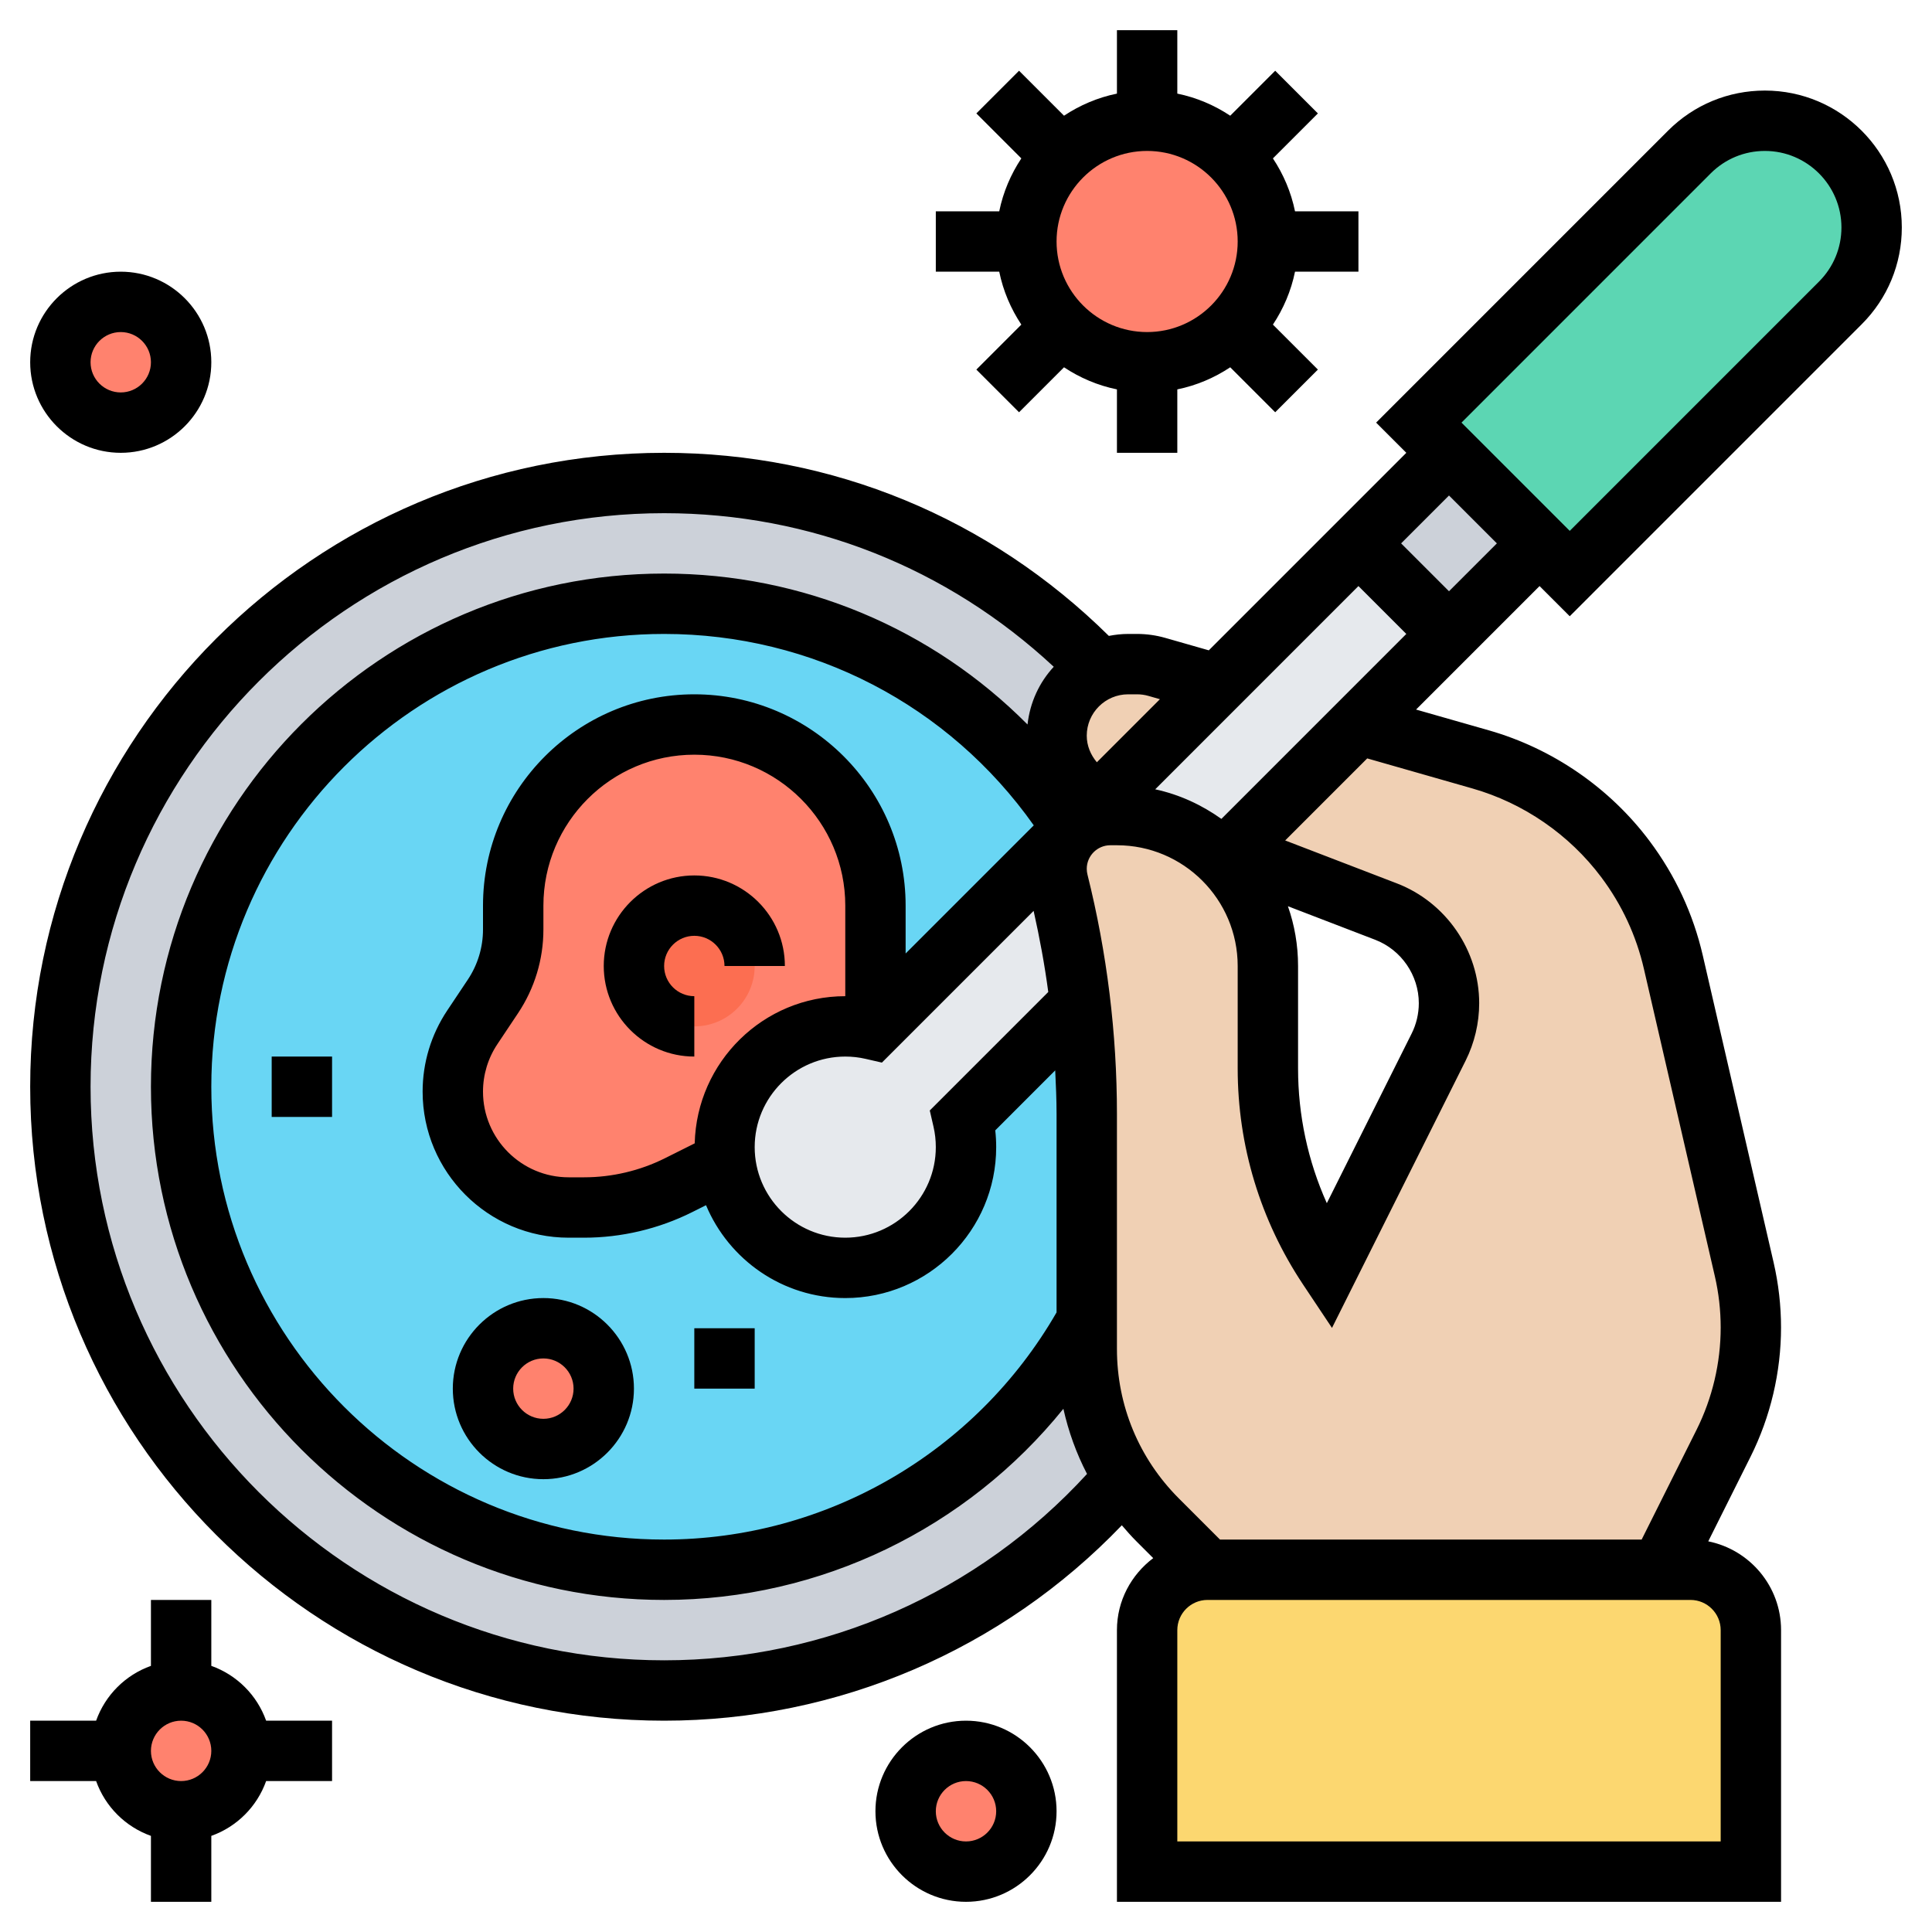
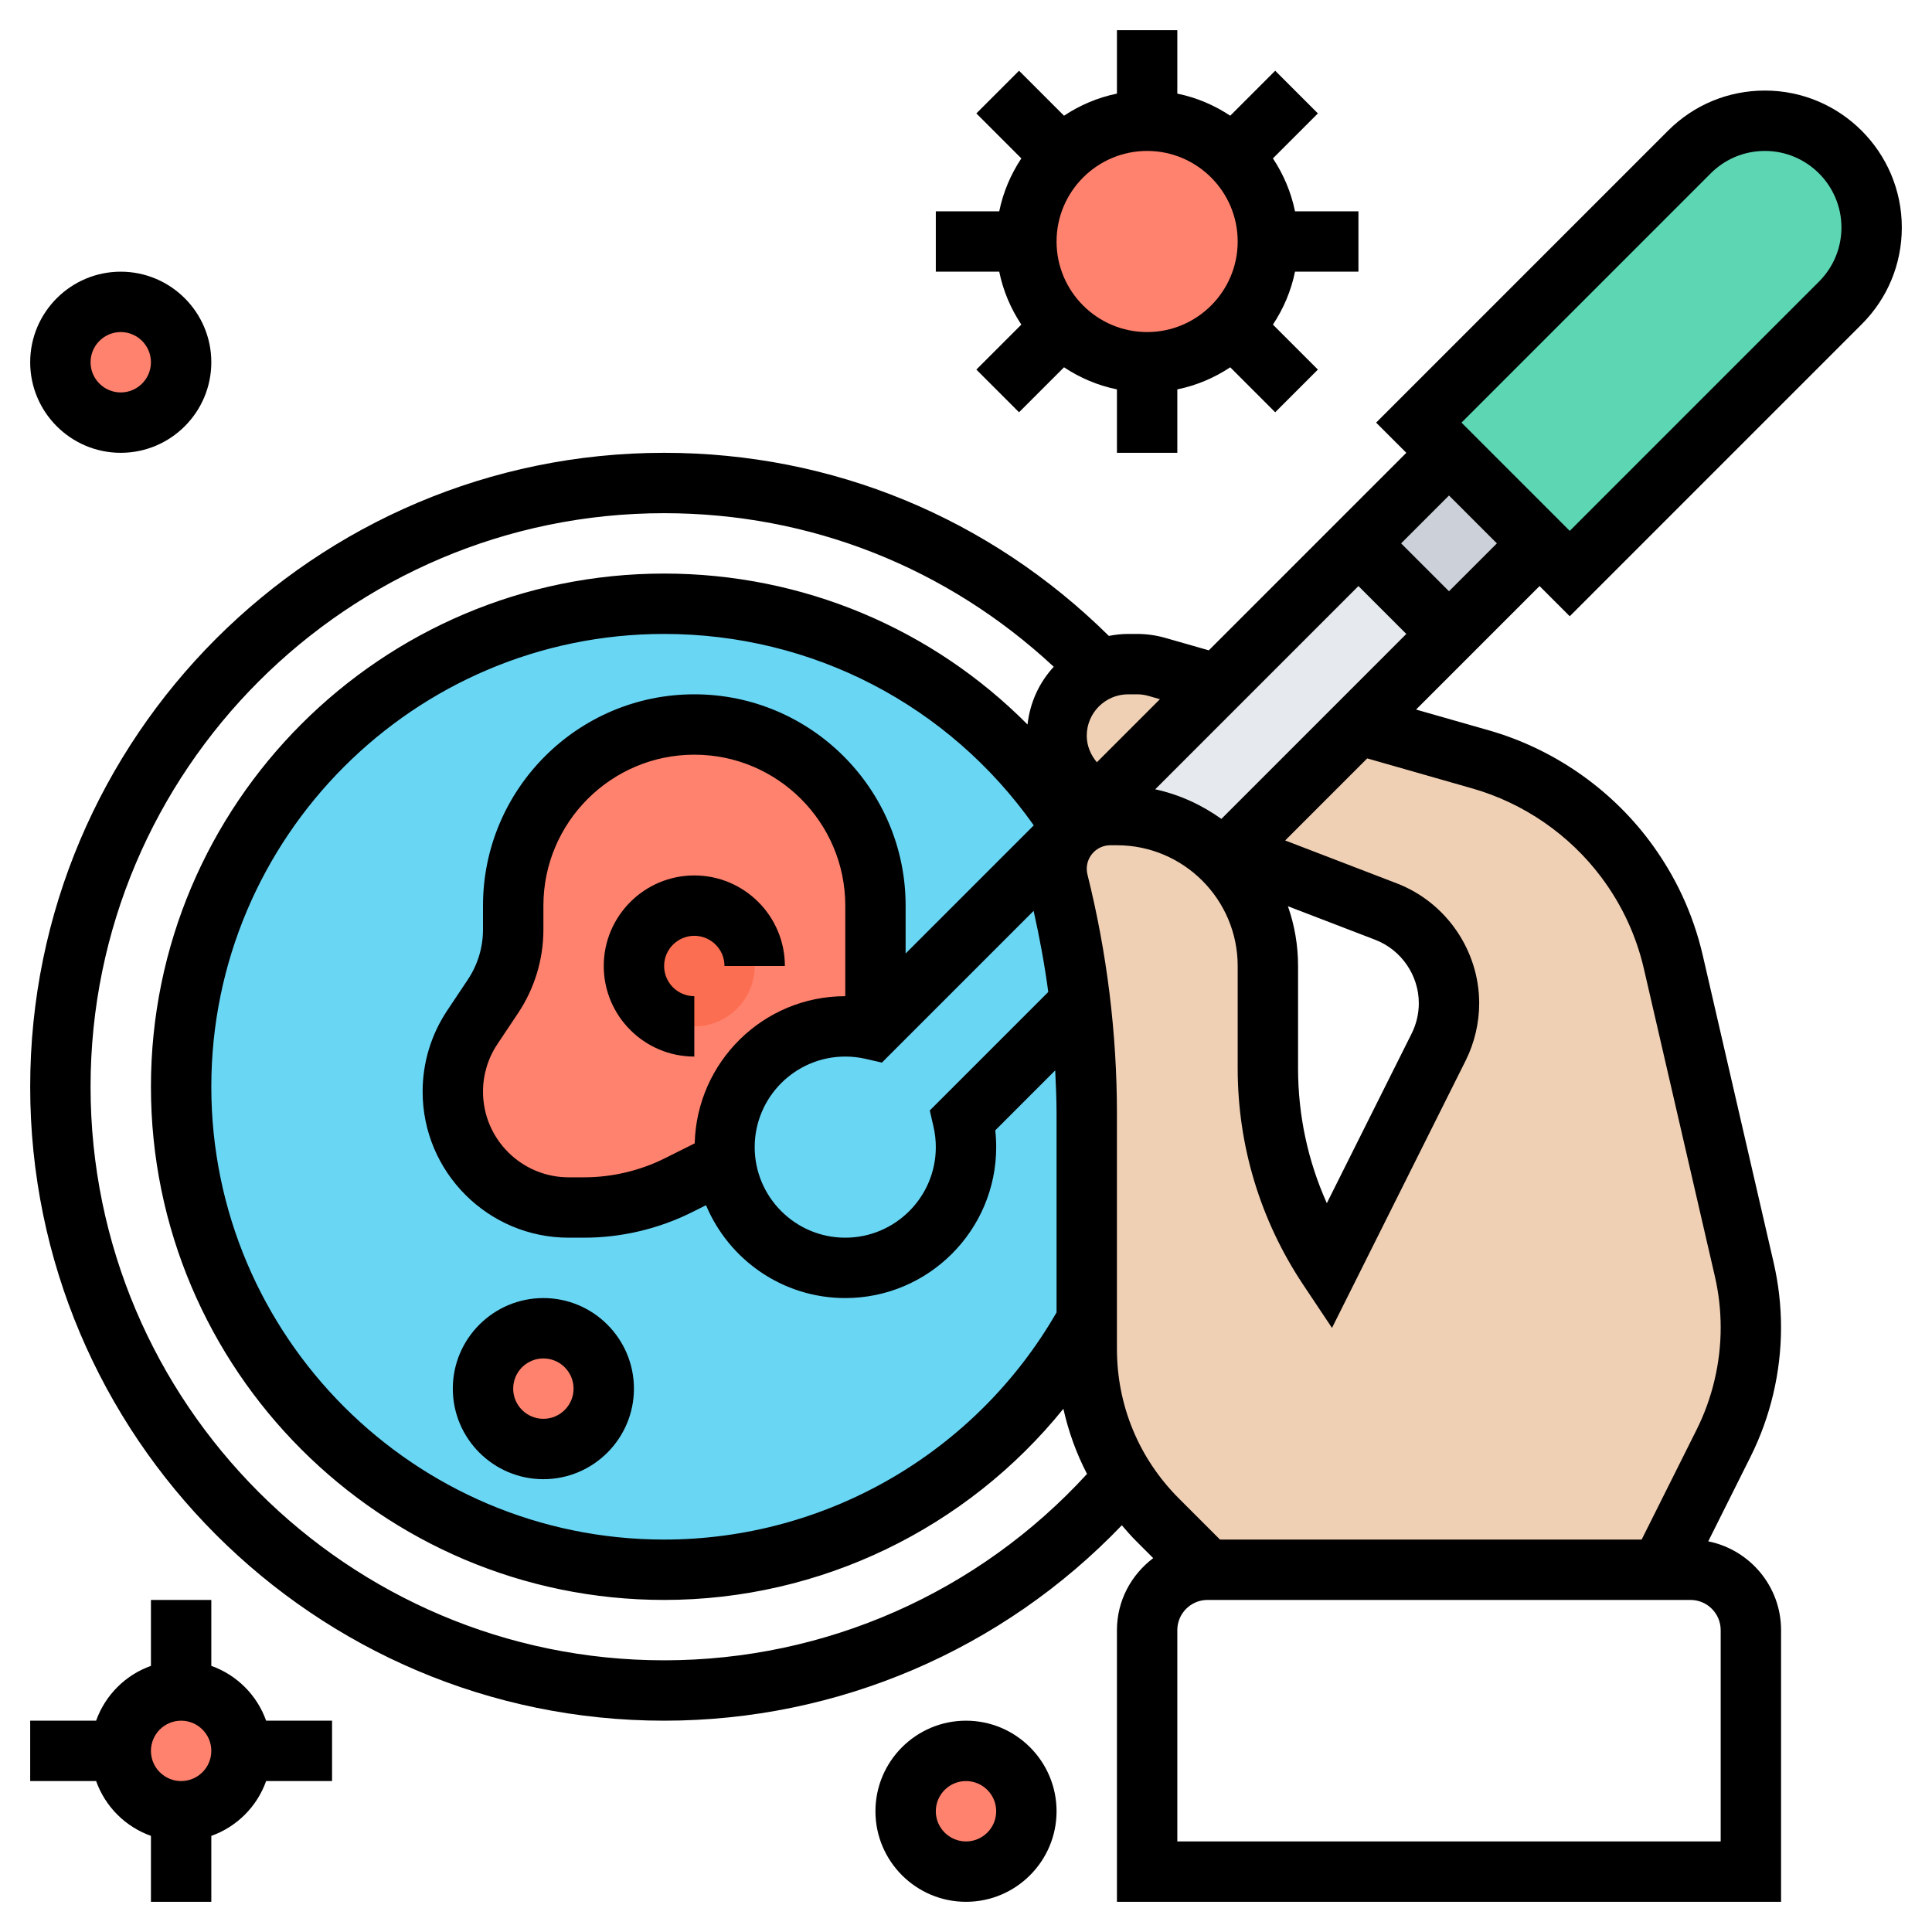
<svg xmlns="http://www.w3.org/2000/svg" id="_x33_0" enable-background="new 0 0 64 64" height="256" viewBox="0 0 64 64" width="256">
  <g>
    <g>
      <g>
-         <path d="m58 54v8h-20v-8c0-1.1.9-2 2-2h15 1c1.1 0 2 .9 2 2z" fill="#fcd770" />
-       </g>
+         </g>
      <g>
-         <path d="m35 24.37c0 .96.57 1.81 1.45 2.18l-.91.91c-2.84-4.48-7.84-7.46-13.54-7.46-8.84 0-16 7.16-16 16s7.16 16 16 16c6.02 0 11.27-3.33 14-8.25v.94c0 1.52.43 3 1.24 4.27-3.67 4.31-9.14 7.04-15.24 7.04-11.05 0-20-8.95-20-20s8.95-20 20-20c5.68 0 10.81 2.37 14.45 6.18-.29.12-.55.3-.76.51-.43.43-.69 1.03-.69 1.68z" fill="#ccd1d9" />
-       </g>
+         </g>
      <g>
        <path d="m35.78 33.22-.28-5.72.04-.04c-2.84-4.48-7.84-7.46-13.54-7.46-8.84 0-16 7.16-16 16s7.16 16 16 16c6.02 0 11.27-3.33 14-8.25v-6.85c0-1.23-.07-2.46-.22-3.68z" fill="#69d6f4" />
      </g>
      <g>
        <path d="m29 34-.1.1c-.29-.06-.59-.1-.9-.1-2.21 0-4 1.79-4 4 0 .17.01.33.03.49l-1.55.77c-.97.49-2.05.74-3.13.74h-.51c-1.06 0-2.02-.43-2.72-1.12-.69-.7-1.12-1.66-1.12-2.72 0-.76.22-1.5.64-2.13l.69-1.02c.44-.66.67-1.43.67-2.22v-.79c0-1.66.67-3.16 1.76-4.24 1.08-1.09 2.58-1.76 4.24-1.76 3.31 0 6 2.69 6 6z" fill="#ff826e" />
      </g>
      <g>
        <circle cx="23" cy="32" fill="#fc6e51" r="2" />
      </g>
      <g>
        <circle cx="18" cy="46" fill="#ff826e" r="2" />
      </g>
      <g>
        <circle cx="32" cy="60" fill="#ff826e" r="2" />
      </g>
      <g>
        <circle cx="6" cy="58" fill="#ff826e" r="2" />
      </g>
      <g>
        <circle cx="4" cy="12" fill="#ff826e" r="2" />
      </g>
      <g>
        <path d="m40.83 5.17c.72.73 1.17 1.73 1.17 2.83s-.45 2.1-1.17 2.83c-.73.72-1.73 1.17-2.83 1.17s-2.1-.45-2.83-1.17c-.72-.73-1.17-1.73-1.17-2.83s.45-2.1 1.17-2.83c.73-.72 1.73-1.17 2.83-1.17s2.1.45 2.83 1.17z" fill="#ff826e" />
      </g>
      <g>
        <path d="m62 7.54c0 .93-.37 1.83-1.04 2.5l-8.96 8.96-1-1-3-3-1-1 8.96-8.96c.67-.67 1.57-1.04 2.5-1.04.98 0 1.86.4 2.5 1.04s1.04 1.52 1.04 2.5z" fill="#5cd6b3" />
      </g>
      <g>
        <path d="m45.879 15.879h4.243v4.243h-4.243z" fill="#ccd1d9" transform="matrix(.707 -.707 .707 .707 1.331 39.213)" />
      </g>
      <g>
        <path d="m37 27h-.22c-.49 0-.94.2-1.26.52l-.02-.02.04-.04.91-.91 3.88-3.88 4.67-4.67 3 3-3 3-4.22 4.22-.24.24c-.91-.9-2.16-1.46-3.54-1.46z" fill="#e6e9ed" />
      </g>
      <g>
-         <path d="m35.05 29.21c.33 1.32.58 2.66.73 4.01l-3.88 3.88c.06.29.1.59.1.9 0 2.21-1.79 4-4 4-2.04 0-3.73-1.53-3.97-3.51-.02-.16-.03-.32-.03-.49 0-2.21 1.79-4 4-4 .31 0 .61.04.9.1l.1-.1 6.5-6.5.02.02c-.32.32-.52.77-.52 1.26 0 .15.02.29.05.43z" fill="#e6e9ed" />
-       </g>
+         </g>
      <g>
        <path d="m57.78 42.05c.15.63.22 1.28.22 1.93 0 1.33-.31 2.64-.91 3.83l-2.09 4.19h-15l-1.66-1.66c-.42-.42-.79-.88-1.1-1.38-.81-1.27-1.24-2.75-1.24-4.27v-.94-6.85c0-1.23-.07-2.46-.22-3.68-.15-1.35-.4-2.69-.73-4.01-.03-.14-.05-.28-.05-.43 0-.49.2-.94.52-1.26s.77-.52 1.26-.52h.22c1.38 0 2.63.56 3.54 1.46.9.91 1.46 2.16 1.46 3.54v3.39c0 2.36.7 4.65 2 6.61l3.66-7.31c.22-.46.34-.95.34-1.46 0-1.34-.83-2.55-2.08-3.03l-5.14-1.98 4.22-4.22 4.05 1.16c1.91.54 3.6 1.7 4.79 3.3.77 1.01 1.31 2.18 1.59 3.42z" fill="#f0d0b4" />
      </g>
      <g>
        <path d="m37.67 22c.22 0 .44.03.65.09l2.01.58-3.88 3.88c-.88-.37-1.45-1.22-1.45-2.18 0-.65.26-1.25.69-1.68.21-.21.47-.39.76-.51h.01c.28-.12.59-.18.91-.18z" fill="#f0d0b4" />
      </g>
    </g>
    <g>
      <path d="m52 20.414 9.671-9.672c.857-.856 1.329-1.996 1.329-3.207 0-2.501-2.035-4.535-4.536-4.535-1.212 0-2.351.472-3.207 1.328l-9.671 9.672 1 1-6.543 6.543-1.448-.414c-.301-.085-.613-.129-.927-.129h-.296c-.219 0-.433.025-.64.065-3.953-3.905-9.151-6.065-14.732-6.065-11.58 0-21 9.421-21 21s9.42 21 21 21c5.75 0 11.207-2.346 15.162-6.473.153.178.307.355.475.523l.565.565c-.726.548-1.202 1.408-1.202 2.385v9h22v-9c0-1.453-1.038-2.666-2.412-2.941l1.401-2.803c.661-1.322 1.01-2.802 1.01-4.28 0-.724-.083-1.448-.245-2.152l-2.346-10.169c-.319-1.383-.914-2.661-1.767-3.799-1.317-1.757-3.207-3.058-5.319-3.662l-2.413-.689 4.091-4.091zm4.671-14.672c.479-.478 1.116-.742 1.793-.742 1.398 0 2.536 1.138 2.536 2.535 0 .677-.264 1.313-.743 1.793l-8.257 8.258-3.586-3.586zm-16.211 21.385c-.65-.463-1.386-.806-2.192-.98l6.732-6.733 1.586 1.586zm-6.215.214-4.245 4.245v-1.586c0-3.859-3.14-7-7-7s-7 3.141-7 7v.789c0 .594-.174 1.169-.504 1.664l-.684 1.025c-.531.798-.812 1.726-.812 2.684 0 2.668 2.17 4.838 4.838 4.838h.51c1.236 0 2.473-.292 3.578-.845l.462-.231c.755 1.804 2.537 3.076 4.612 3.076 2.757 0 5-2.243 5-5 0-.186-.01-.371-.031-.555l1.986-1.987c.023.482.045.964.045 1.446v6.571c-2.677 4.646-7.632 7.525-13 7.525-8.271 0-15-6.729-15-15s6.729-15 15-15c4.911 0 9.429 2.357 12.245 6.341zm-11.232 10.534-.982.491c-.829.415-1.757.634-2.683.634h-.51c-1.565 0-2.838-1.273-2.838-2.838 0-.562.165-1.106.477-1.574l.684-1.025c.549-.824.84-1.783.84-2.773v-.79c0-2.757 2.243-5 5-5s5 2.243 5 5v3c-2.715 0-4.92 2.177-4.988 4.875zm11.712-5.014-3.925 3.925.124.539c.051.221.076.447.076.675 0 1.654-1.346 3-3 3s-3-1.346-3-3 1.346-3 3-3c.228 0 .455.025.674.076l.54.124 5.026-5.026c.199.889.365 1.784.485 2.687zm2.943-9.861c.128 0 .255.018.376.053l.38.109-2.089 2.089c-.205-.244-.335-.547-.335-.88 0-.756.615-1.371 1.372-1.371zm-15.668 32c-10.477 0-19-8.523-19-19s8.523-19 19-19c4.854 0 9.386 1.811 12.907 5.088-.478.515-.787 1.178-.869 1.912-3.153-3.174-7.442-5-12.038-5-9.374 0-17 7.626-17 17s7.626 17 17 17c5.185 0 10.028-2.373 13.226-6.332.168.753.429 1.477.783 2.158-3.599 3.93-8.662 6.174-14.009 6.174zm35-1v7h-18v-7c0-.552.449-1 1-1h16c.551 0 1 .448 1 1zm-8.227-27.882c1.696.484 3.212 1.528 4.269 2.938.685.913 1.162 1.939 1.417 3.049l2.347 10.17c.129.556.194 1.129.194 1.702 0 1.169-.276 2.34-.799 3.386l-1.819 3.637h-13.968l-1.364-1.364c-1.322-1.323-2.05-3.079-2.05-4.949v-7.782c0-2.673-.329-5.342-.976-7.933-.016-.064-.024-.127-.024-.191 0-.43.35-.781.781-.781h.219c2.206 0 4 1.794 4 4v3.395c0 2.557.75 5.033 2.168 7.16l.956 1.434 4.427-8.854c.294-.588.449-1.246.449-1.903 0-1.745-1.095-3.34-2.725-3.968l-3.702-1.423 2.718-2.718zm-6.109 3.902 2.893 1.112c.863.332 1.443 1.177 1.443 2.1 0 .348-.082.696-.238 1.007l-2.809 5.618c-.627-1.396-.953-2.912-.953-4.462v-3.395c0-.693-.118-1.36-.336-1.98zm5.336-10.434-1.586-1.586 1.586-1.586 1.586 1.586z" />
      <path d="m23 29c-1.654 0-3 1.346-3 3s1.346 3 3 3v-2c-.551 0-1-.448-1-1s.449-1 1-1 1 .448 1 1h2c0-1.654-1.346-3-3-3z" />
      <path d="m18 49c1.654 0 3-1.346 3-3s-1.346-3-3-3-3 1.346-3 3 1.346 3 3 3zm0-4c.551 0 1 .448 1 1s-.449 1-1 1-1-.448-1-1 .449-1 1-1z" />
-       <path d="m23 44h2v2h-2z" />
-       <path d="m9 35h2v2h-2z" />
      <path d="m7 55.184v-2.184h-2v2.184c-.847.302-1.514.969-1.816 1.816h-2.184v2h2.184c.302.847.969 1.514 1.816 1.816v2.184h2v-2.184c.847-.302 1.514-.969 1.816-1.816h2.184v-2h-2.184c-.302-.847-.969-1.514-1.816-1.816zm-1 3.816c-.551 0-1-.448-1-1s.449-1 1-1 1 .448 1 1-.449 1-1 1z" />
      <path d="m32 57c-1.654 0-3 1.346-3 3s1.346 3 3 3 3-1.346 3-3-1.346-3-3-3zm0 4c-.551 0-1-.448-1-1s.449-1 1-1 1 .448 1 1-.449 1-1 1z" />
      <path d="m4 15c1.654 0 3-1.346 3-3s-1.346-3-3-3-3 1.346-3 3 1.346 3 3 3zm0-4c.551 0 1 .448 1 1s-.449 1-1 1-1-.448-1-1 .449-1 1-1z" />
      <path d="m33.833 10.753-1.49 1.49 1.414 1.414 1.49-1.49c.524.348 1.116.602 1.753.732v2.101h2v-2.101c.637-.13 1.229-.384 1.753-.732l1.49 1.49 1.414-1.414-1.49-1.49c.348-.524.602-1.116.732-1.753h2.101v-2h-2.101c-.13-.637-.384-1.228-.732-1.753l1.49-1.49-1.414-1.414-1.49 1.49c-.524-.348-1.116-.602-1.753-.732v-2.101h-2v2.101c-.637.13-1.229.384-1.753.732l-1.49-1.49-1.414 1.414 1.49 1.49c-.348.525-.602 1.116-.732 1.753h-2.101v2h2.101c.13.637.384 1.228.732 1.753zm4.167-5.753c1.654 0 3 1.346 3 3s-1.346 3-3 3-3-1.346-3-3 1.346-3 3-3z" />
    </g>
  </g>
</svg>